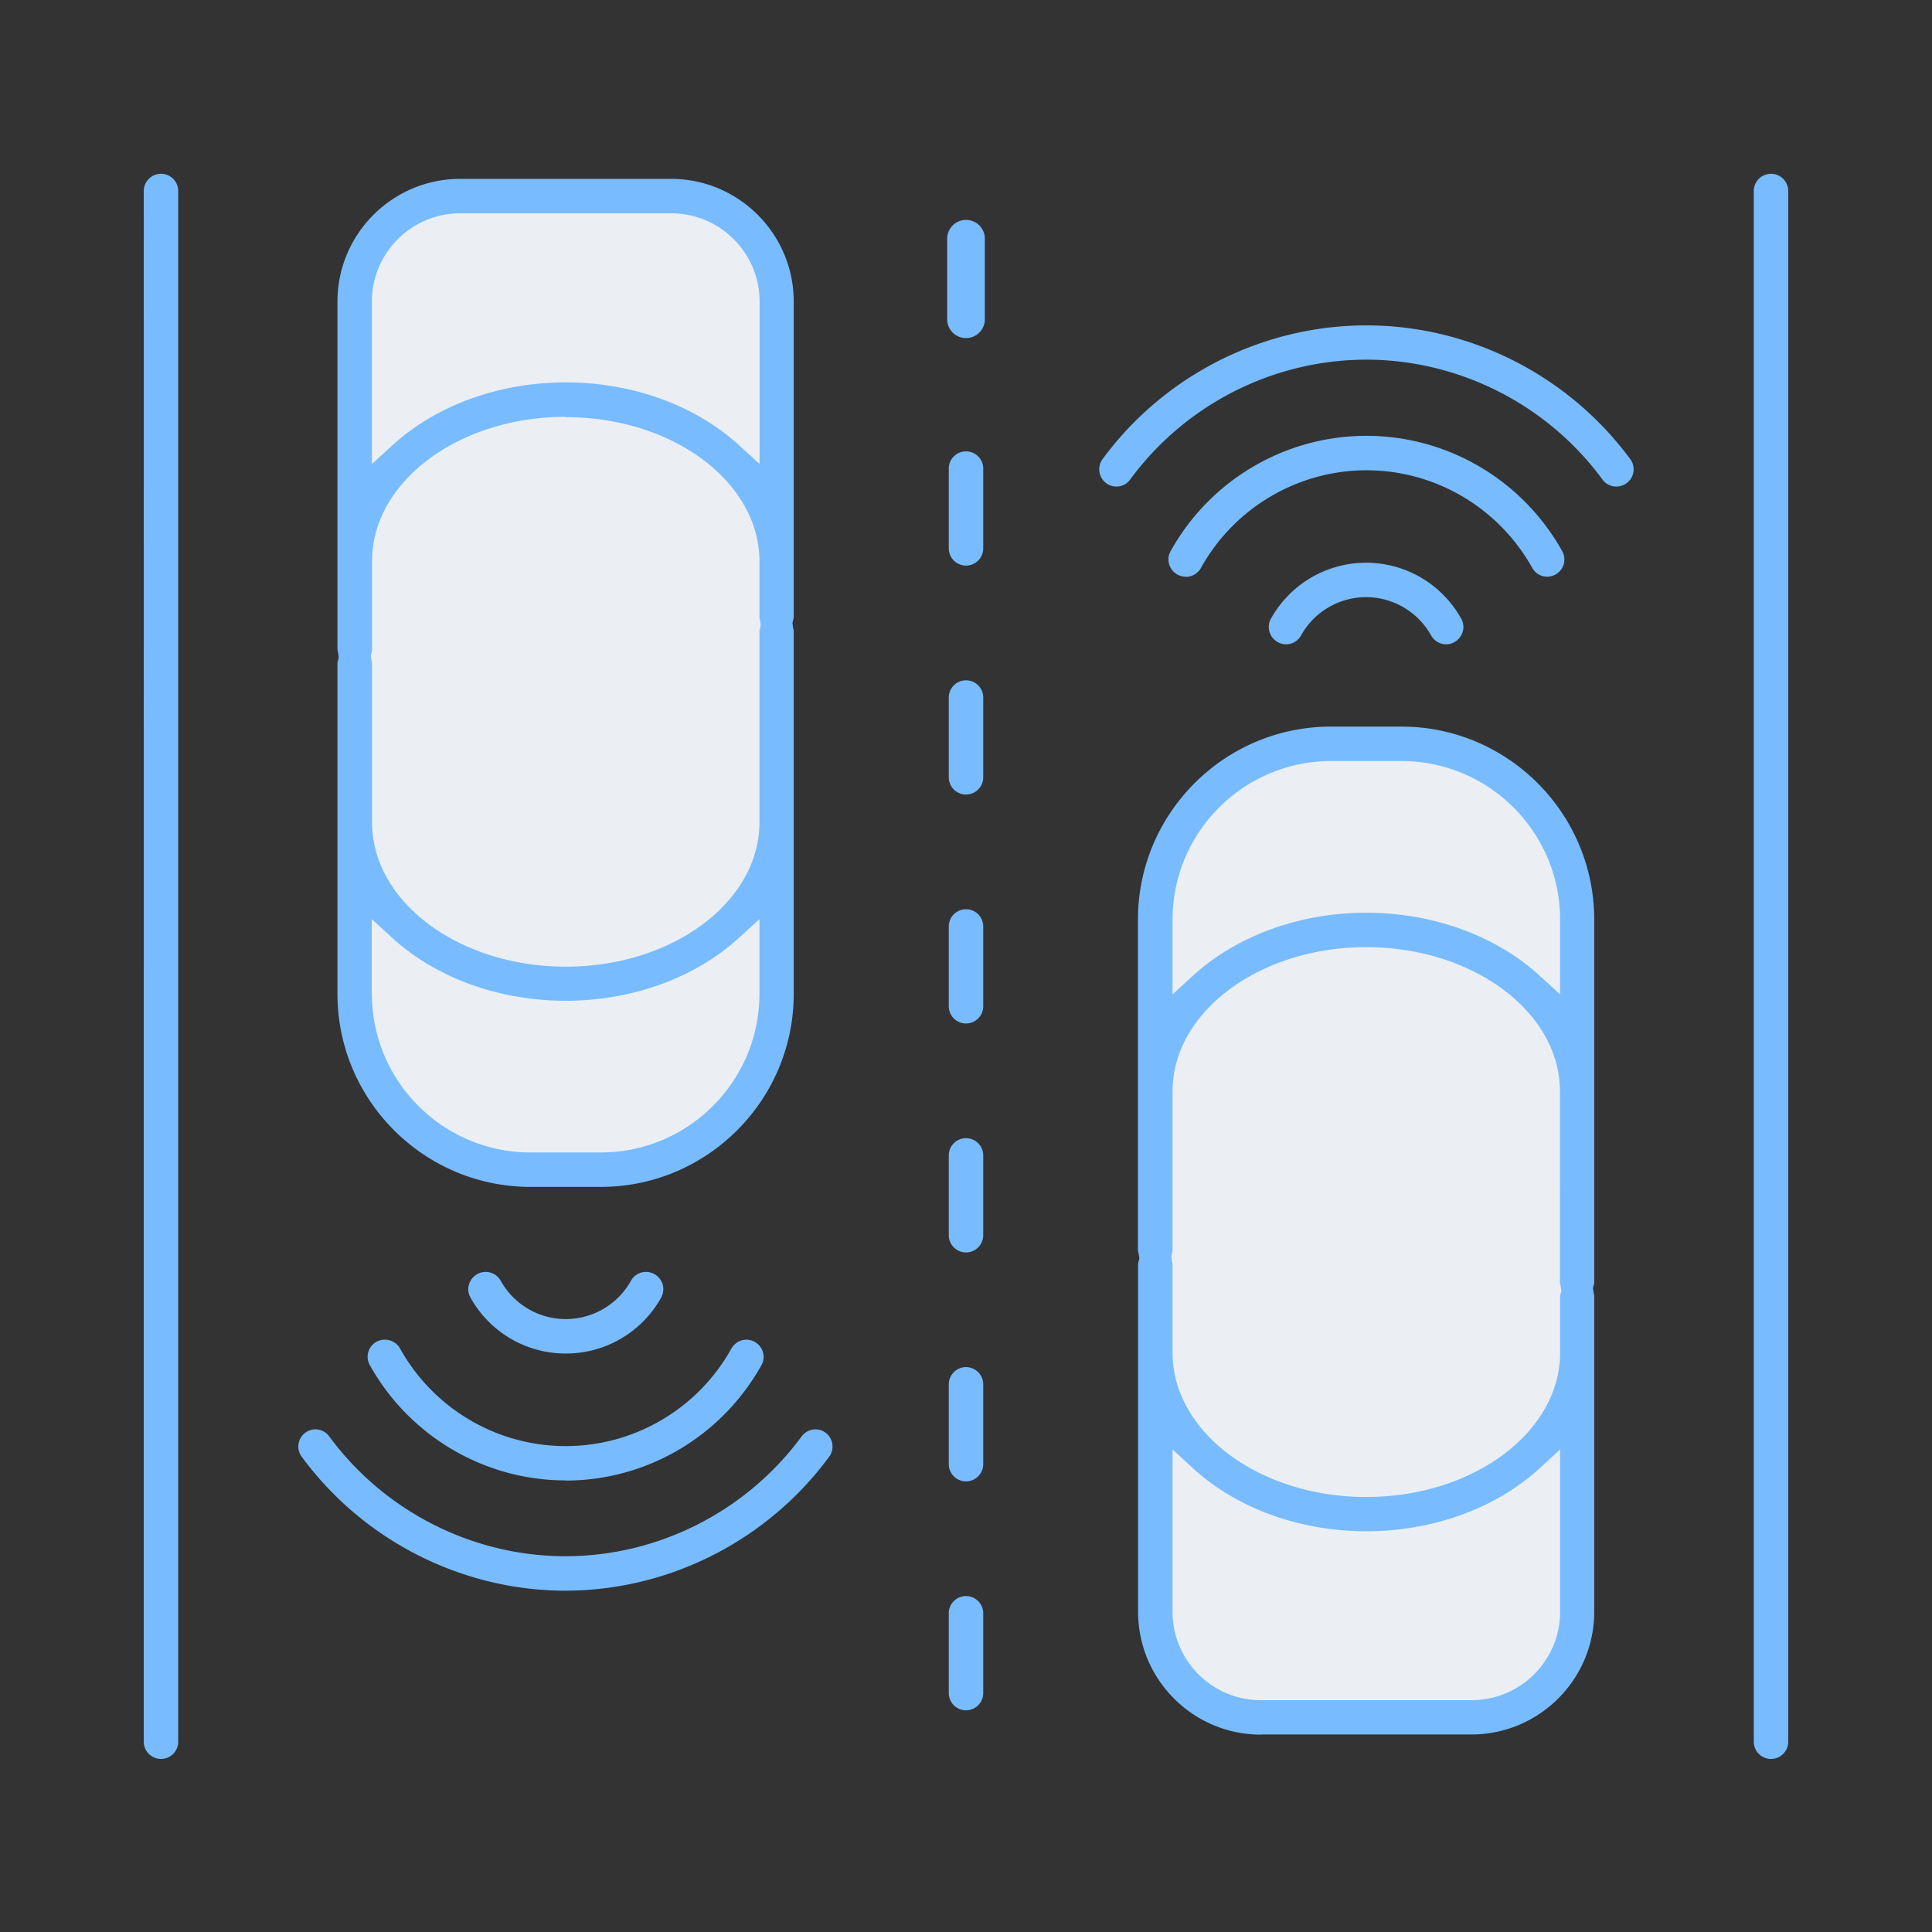
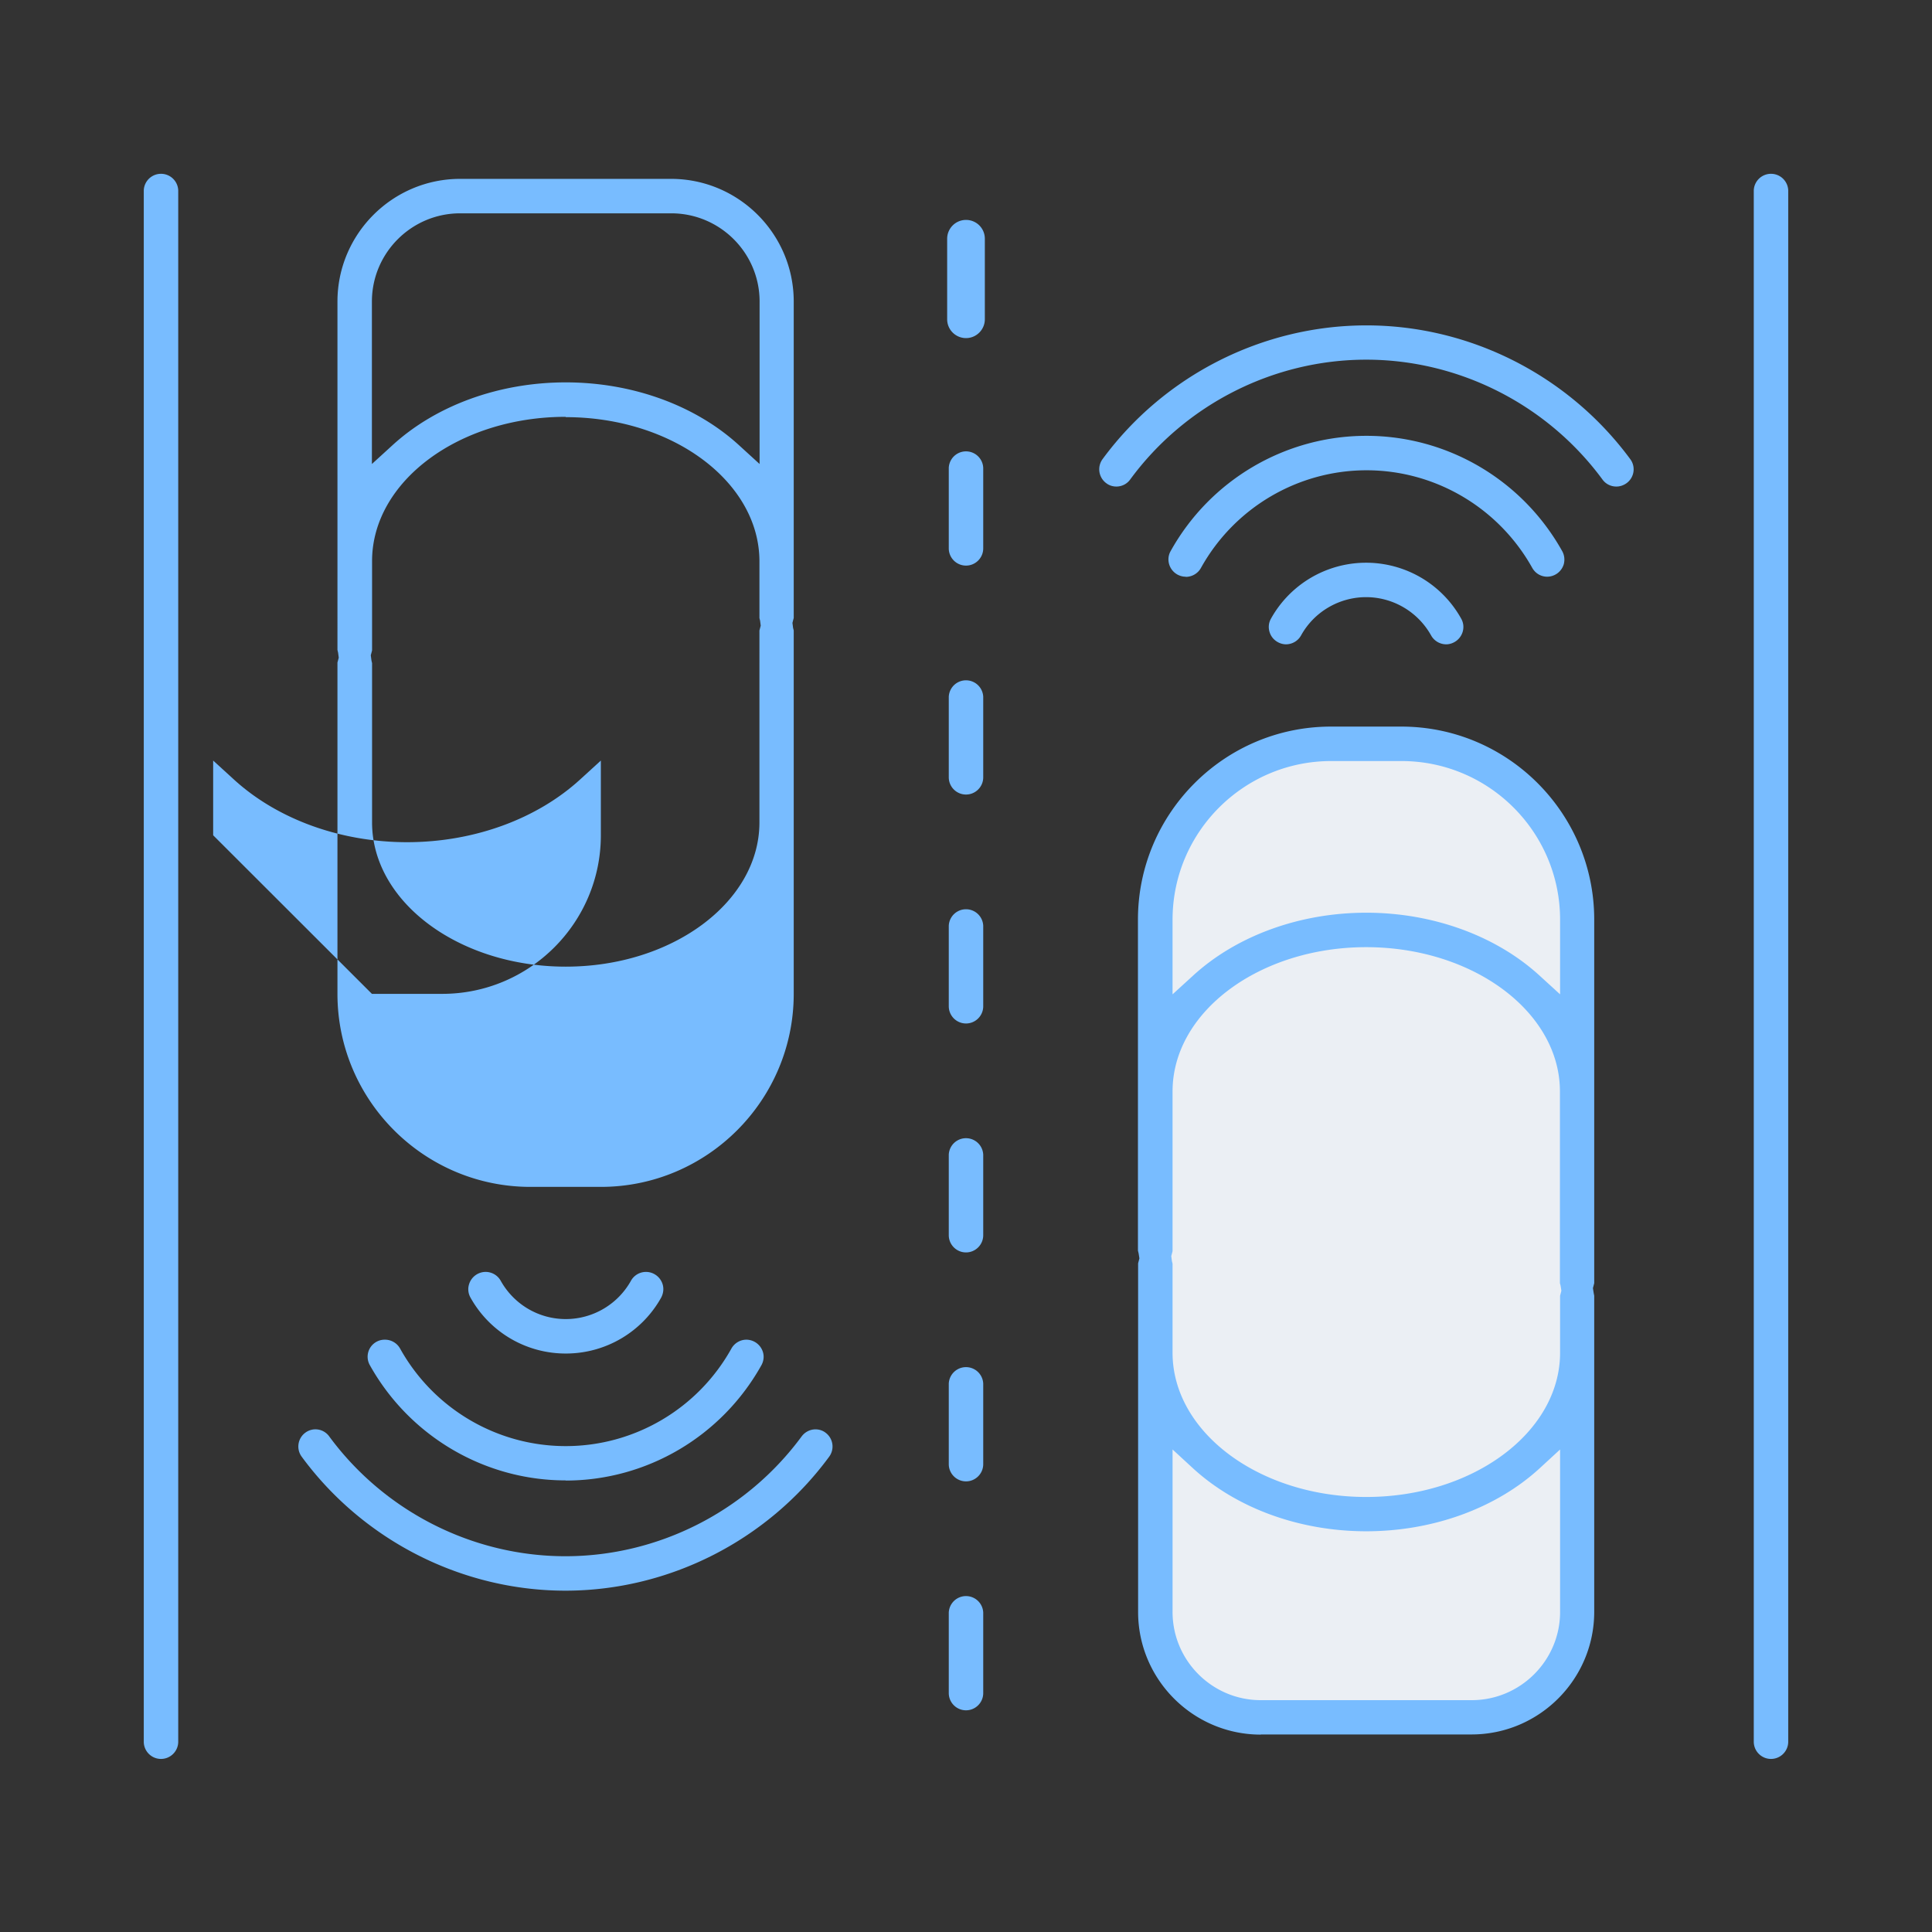
<svg xmlns="http://www.w3.org/2000/svg" id="_レイヤー_1" data-name="レイヤー_1" viewBox="0 0 120 120">
  <rect x="0" y="0" width="120" height="120" fill="#333333" stroke="none" />
  <defs>
    <style>.cls-1{fill:#ebeff4}.cls-2{fill:#78bcff}</style>
  </defs>
-   <path class="cls-1" d="M30.11 12.35h10.65c3.95 0 7.15 3.2 7.15 7.15v44.13c0 5.05-4.1 9.16-9.16 9.16h-7.23c-5.05 0-9.16-4.1-9.16-9.16V20.1c0-4.27 3.47-7.74 7.74-7.74Z" />
  <path class="cls-1" d="M79.84 46.22h10.65c3.95 0 7.15 3.2 7.15 7.15V97.5c0 5.05-4.1 9.16-9.16 9.16h-7.23c-5.05 0-9.16-4.1-9.16-9.16V53.97c0-4.27 3.47-7.74 7.74-7.74Z" transform="rotate(-180 84.865 76.44)" />
  <path class="cls-2" d="M35.13 91.95c-5.04 0-9.7-2.75-12.16-7.16a1.06 1.06 0 0 1 .94-1.58c.39 0 .75.21.94.55 2.08 3.74 6.02 6.06 10.29 6.06s8.21-2.32 10.29-6.06c.19-.34.55-.55.93-.55a1.083 1.083 0 0 1 1.03.78c.08.27.04.56-.1.81-2.47 4.42-7.12 7.16-12.16 7.16Z" />
-   <path class="cls-2" d="M35.13 98.8c-6.43 0-12.56-3.11-16.39-8.32a1.066 1.066 0 0 1 .22-1.49 1.052 1.052 0 0 1 1.49.23c3.43 4.66 8.91 7.44 14.67 7.44s11.24-2.78 14.67-7.44c.2-.27.52-.44.86-.44.23 0 .45.07.63.21a1.066 1.066 0 0 1 .22 1.49c-3.83 5.21-9.96 8.32-16.39 8.32ZM35.13 84.07a6.76 6.76 0 0 1-5.91-3.48c-.14-.25-.17-.54-.09-.81a1.083 1.083 0 0 1 1.03-.78c.39 0 .75.21.94.55.82 1.47 2.36 2.38 4.04 2.38s3.23-.91 4.05-2.38a1.067 1.067 0 0 1 1.46-.41c.25.14.43.37.51.64.08.27.04.56-.09.81a6.771 6.771 0 0 1-5.91 3.48ZM32.95 73.72c-6.61 0-11.99-5.38-11.99-11.99V41.15l.08-.3-.04-.31-.04-.17V18.73c0-4.2 3.42-7.62 7.62-7.62h13.1c4.2 0 7.62 3.42 7.62 7.62v19.65l-.08.31.04.31.04.16v22.57c0 6.61-5.38 11.99-11.98 11.99h-4.37ZM23.1 61.73c0 5.43 4.42 9.85 9.85 9.85h4.37c5.43 0 9.85-4.42 9.85-9.85v-4.64l-1.26 1.15c-2.71 2.49-6.64 3.92-10.78 3.92s-8.07-1.43-10.78-3.92l-1.26-1.15v4.64Zm12.04-35.84c-6.64 0-12.03 4.02-12.03 8.96v5.55l-.08.3.04.31c.02.1.03.14.04.17v9.9c0 4.94 5.4 8.96 12.03 8.96s12.03-4.02 12.03-8.96V39.16l.08-.3-.04-.31-.04-.16v-3.52c0-4.94-5.4-8.96-12.03-8.96Zm-6.56-12.64c-3.02 0-5.48 2.46-5.48 5.48v10.09l1.26-1.15c2.71-2.49 6.64-3.92 10.78-3.92s8.07 1.43 10.78 3.92l1.26 1.15V18.73c0-3.02-2.46-5.48-5.49-5.48h-13.1ZM73.64 35.82c-.18 0-.36-.05-.52-.14-.51-.29-.7-.94-.41-1.45 2.46-4.42 7.12-7.16 12.16-7.16s9.69 2.74 12.16 7.16c.14.25.17.54.1.81a1.083 1.083 0 0 1-1.03.78c-.39 0-.74-.21-.93-.55-2.09-3.74-6.03-6.06-10.29-6.06s-8.21 2.32-10.29 6.07c-.19.34-.55.55-.94.55Z" />
+   <path class="cls-2" d="M35.13 98.8c-6.43 0-12.56-3.11-16.39-8.32a1.066 1.066 0 0 1 .22-1.49 1.052 1.052 0 0 1 1.49.23c3.43 4.66 8.91 7.44 14.67 7.44s11.24-2.78 14.67-7.44c.2-.27.52-.44.86-.44.23 0 .45.07.63.21a1.066 1.066 0 0 1 .22 1.49c-3.83 5.21-9.96 8.32-16.39 8.32ZM35.13 84.07a6.76 6.76 0 0 1-5.91-3.48c-.14-.25-.17-.54-.09-.81a1.083 1.083 0 0 1 1.03-.78c.39 0 .75.21.94.55.82 1.47 2.36 2.38 4.04 2.38s3.23-.91 4.05-2.38a1.067 1.067 0 0 1 1.46-.41c.25.14.43.37.51.64.08.27.04.56-.09.81a6.771 6.771 0 0 1-5.91 3.48ZM32.95 73.72c-6.61 0-11.99-5.38-11.99-11.99V41.15l.08-.3-.04-.31-.04-.17V18.73c0-4.2 3.42-7.62 7.62-7.62h13.1c4.2 0 7.62 3.42 7.62 7.62v19.65l-.08.31.04.31.04.16v22.57c0 6.61-5.38 11.99-11.98 11.99h-4.37ZM23.1 61.73h4.37c5.43 0 9.85-4.42 9.85-9.85v-4.64l-1.26 1.15c-2.71 2.49-6.64 3.92-10.78 3.92s-8.07-1.43-10.78-3.92l-1.26-1.15v4.64Zm12.04-35.84c-6.64 0-12.03 4.02-12.03 8.96v5.55l-.08.3.04.31c.02.1.03.14.04.17v9.9c0 4.94 5.4 8.96 12.03 8.96s12.03-4.02 12.03-8.96V39.16l.08-.3-.04-.31-.04-.16v-3.52c0-4.94-5.4-8.96-12.03-8.96Zm-6.56-12.64c-3.02 0-5.48 2.46-5.48 5.48v10.09l1.26-1.15c2.71-2.49 6.64-3.92 10.78-3.92s8.07 1.43 10.78 3.92l1.26 1.15V18.73c0-3.02-2.46-5.48-5.49-5.48h-13.1ZM73.64 35.82c-.18 0-.36-.05-.52-.14-.51-.29-.7-.94-.41-1.45 2.46-4.42 7.12-7.16 12.16-7.16s9.69 2.74 12.16 7.16c.14.25.17.54.1.81a1.083 1.083 0 0 1-1.03.78c-.39 0-.74-.21-.93-.55-2.09-3.74-6.03-6.06-10.29-6.06s-8.21 2.32-10.29 6.07c-.19.34-.55.55-.94.55Z" />
  <path class="cls-2" d="M100.39 30.22c-.34 0-.66-.16-.86-.44-3.43-4.66-8.91-7.44-14.67-7.44s-11.24 2.78-14.66 7.44c-.2.28-.52.44-.86.44-.23 0-.45-.07-.63-.21a1.07 1.07 0 0 1-.23-1.49c3.83-5.21 9.95-8.31 16.39-8.31s12.56 3.11 16.39 8.31c.35.47.25 1.14-.23 1.49-.18.13-.4.21-.63.21ZM79.88 40.02c-.18 0-.36-.05-.52-.14-.25-.14-.43-.36-.51-.64s-.05-.56.09-.81a6.76 6.76 0 0 1 11.82 0c.14.25.17.54.09.81-.08.27-.26.5-.51.64-.16.09-.34.14-.51.14-.39 0-.75-.21-.94-.55-.82-1.47-2.37-2.38-4.04-2.38s-3.23.91-4.04 2.38c-.19.34-.55.55-.94.55ZM78.31 107.74c-4.2 0-7.62-3.42-7.62-7.62V78.47l.08-.31-.05-.32-.04-.16V57.12c0-6.61 5.38-11.99 11.99-11.99h4.37c6.61 0 11.98 5.38 11.98 11.99V79.7l-.08.31.05.32.03.15v19.63c0 4.2-3.42 7.62-7.62 7.62H78.3Zm-5.48-7.62c0 3.02 2.46 5.48 5.48 5.48h13.1c3.02 0 5.49-2.46 5.49-5.48V90.03l-1.26 1.16c-2.71 2.49-6.64 3.92-10.78 3.92s-8.06-1.43-10.77-3.92l-1.26-1.16v10.09Zm12.03-41.29c-6.63 0-12.03 4.02-12.03 8.96v9.92l-.08.31.04.31.04.16v5.53c0 4.94 5.4 8.96 12.03 8.96s12.04-4.02 12.04-8.96v-3.54l.08-.31-.05-.32-.04-.15V67.79c0-4.94-5.4-8.96-12.04-8.96Zm-2.18-11.56c-5.43 0-9.85 4.42-9.85 9.85v4.64l1.26-1.15c2.71-2.49 6.64-3.92 10.77-3.92s8.07 1.43 10.78 3.92l1.26 1.15v-4.64c0-5.43-4.42-9.85-9.85-9.85h-4.37ZM110 109.25c-.59 0-1.07-.48-1.07-1.07V11.82a1.071 1.071 0 0 1 2.14 0v96.36c0 .59-.48 1.07-1.07 1.07ZM10 109.25c-.59 0-1.07-.48-1.07-1.07V11.82a1.071 1.071 0 0 1 2.14 0v96.36c0 .59-.48 1.07-1.07 1.07ZM60 106.23c-.59 0-1.07-.48-1.07-1.07v-5a1.071 1.071 0 0 1 2.14 0v5c0 .59-.48 1.07-1.07 1.07ZM60 92.01c-.59 0-1.07-.48-1.07-1.07v-5a1.071 1.071 0 0 1 2.14 0v5c0 .59-.48 1.07-1.07 1.07ZM60 77.79c-.59 0-1.07-.48-1.07-1.07v-5a1.071 1.071 0 0 1 2.14 0v5c0 .59-.48 1.07-1.07 1.07ZM60 63.57c-.59 0-1.07-.48-1.07-1.07v-5a1.071 1.071 0 0 1 2.14 0v5c0 .59-.48 1.07-1.07 1.07ZM60 49.35c-.59 0-1.07-.48-1.07-1.07v-5a1.071 1.071 0 0 1 2.14 0v5c0 .59-.48 1.07-1.07 1.07ZM60 35.13c-.59 0-1.07-.48-1.07-1.07v-5a1.071 1.071 0 0 1 2.14 0v5c0 .59-.48 1.07-1.07 1.07ZM60 21c-.64 0-1.17-.52-1.17-1.17v-5c0-.64.52-1.17 1.17-1.17s1.17.52 1.17 1.17v5c0 .64-.52 1.17-1.17 1.17Z" />
  <path class="cls-2" d="M60 20.9c-.59 0-1.07-.48-1.07-1.07v-5a1.071 1.071 0 0 1 2.14 0v5c0 .59-.48 1.07-1.07 1.07Z" />
</svg>